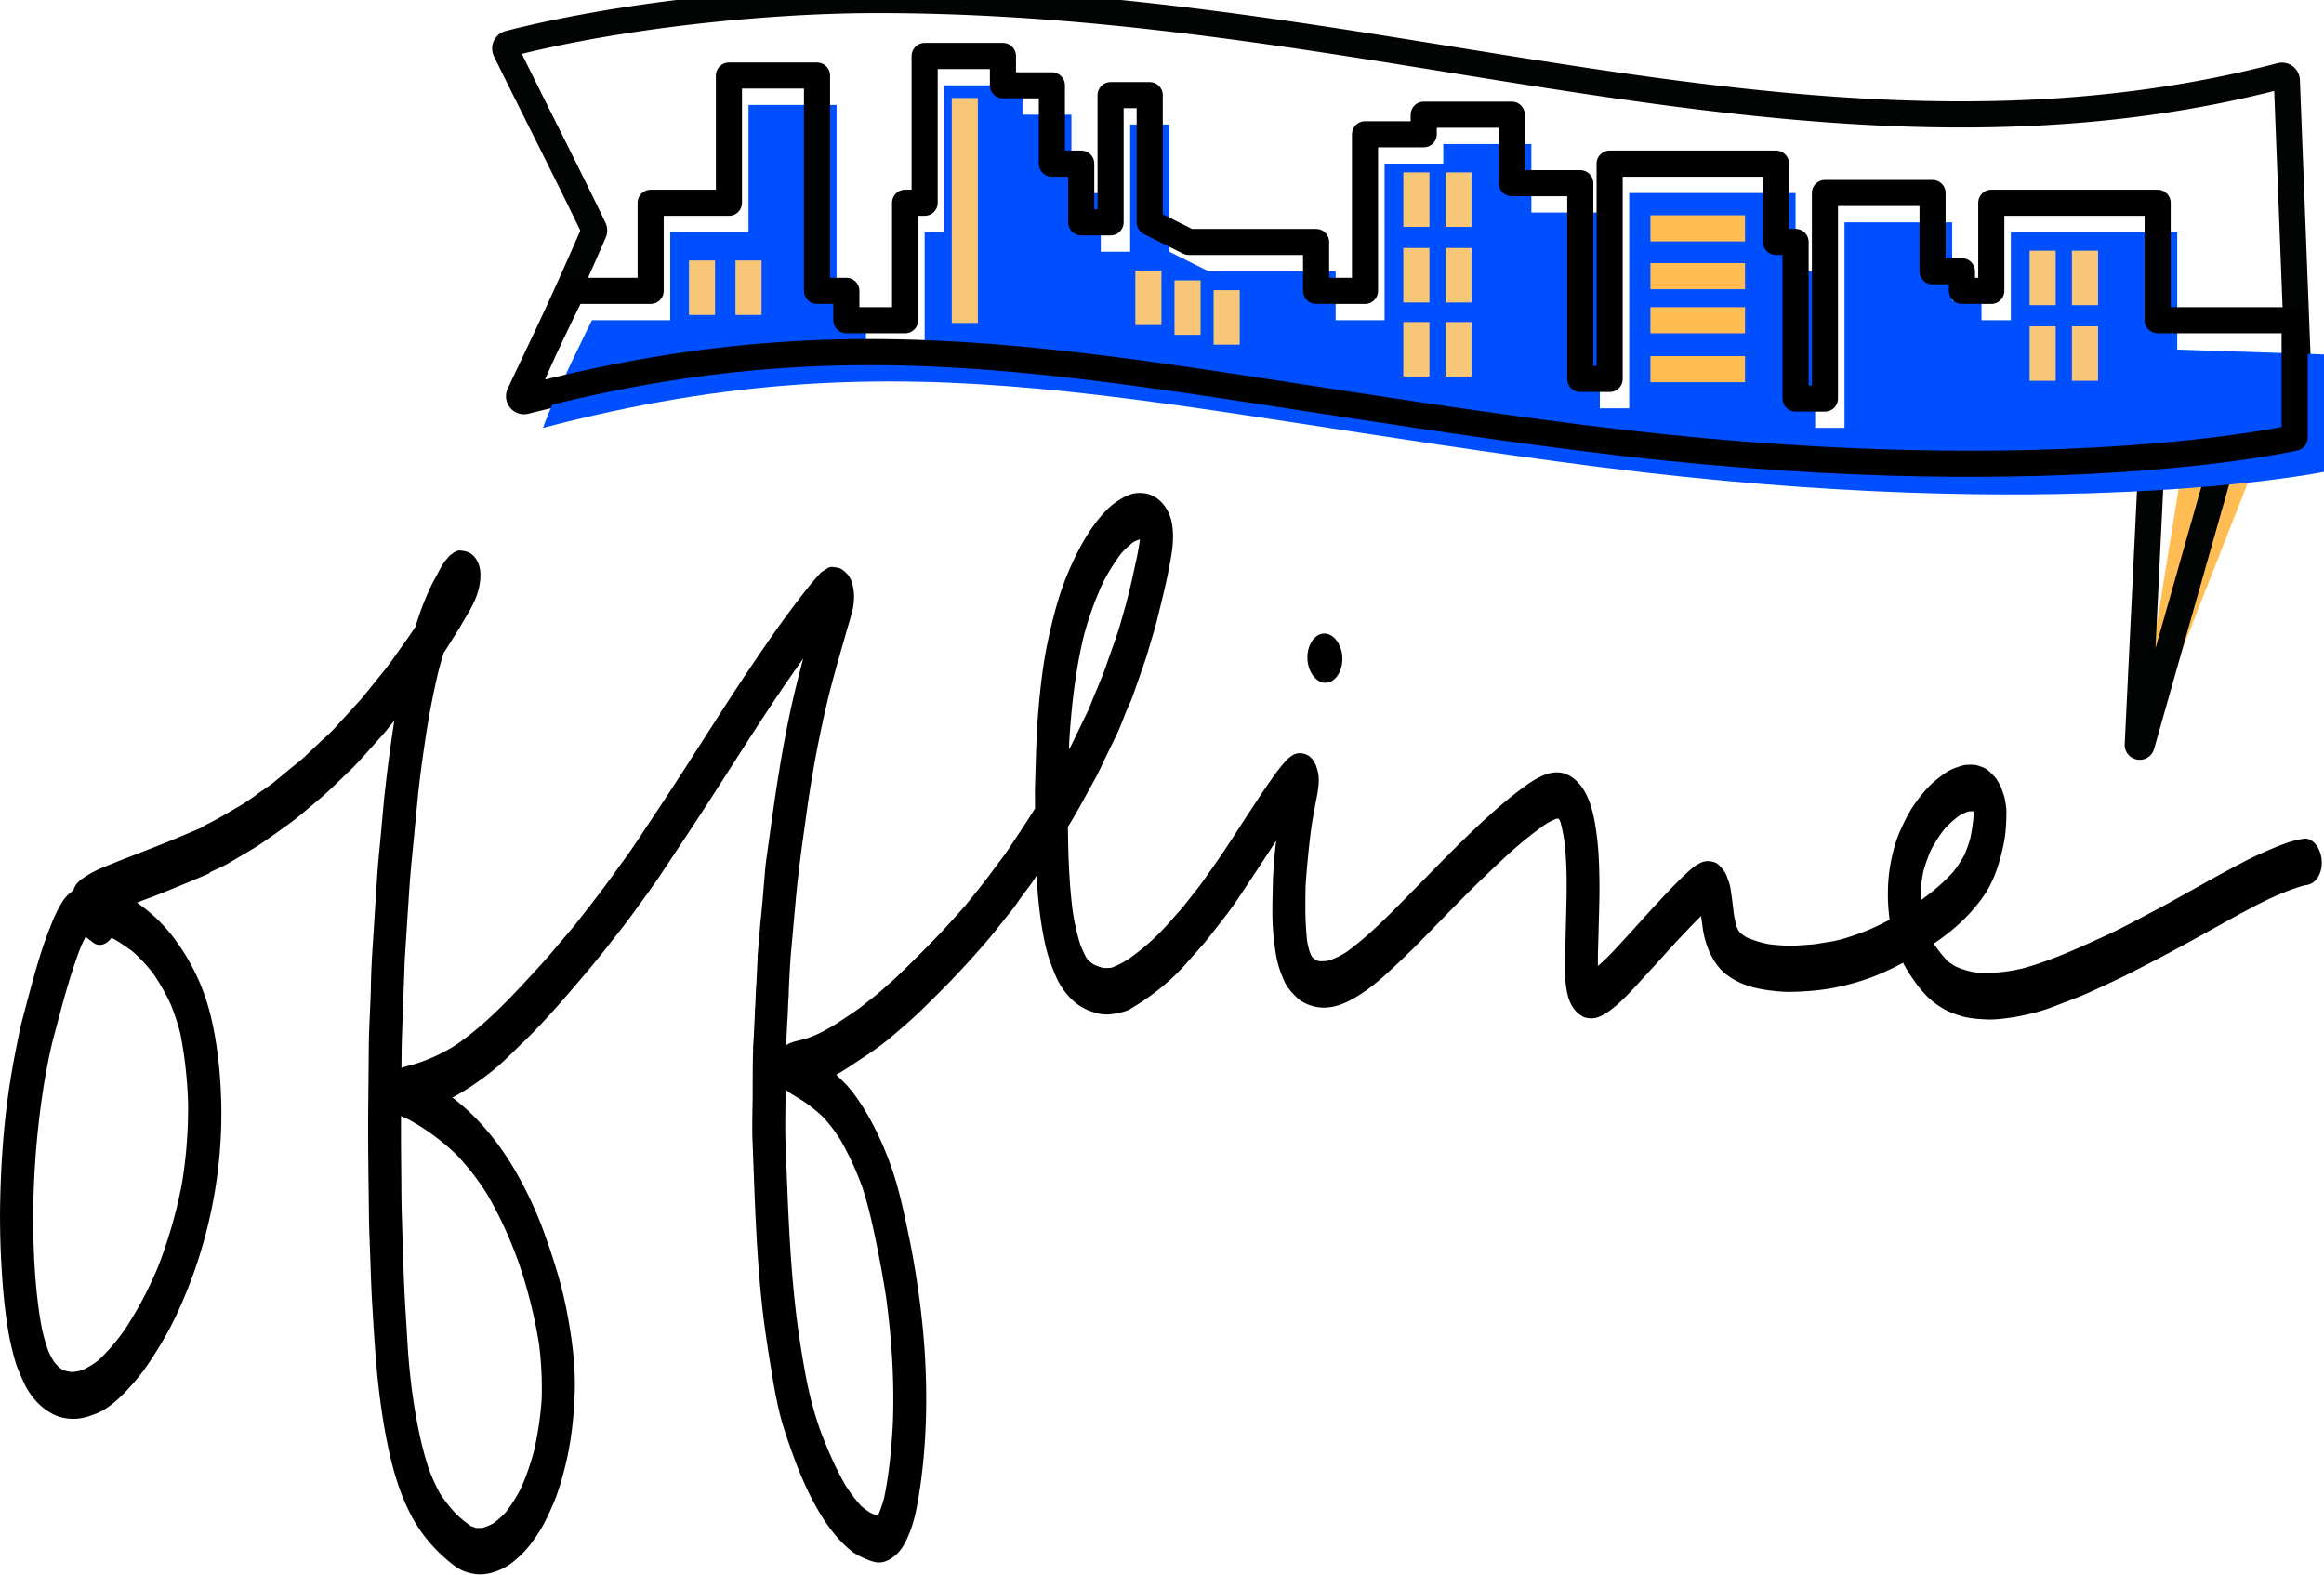
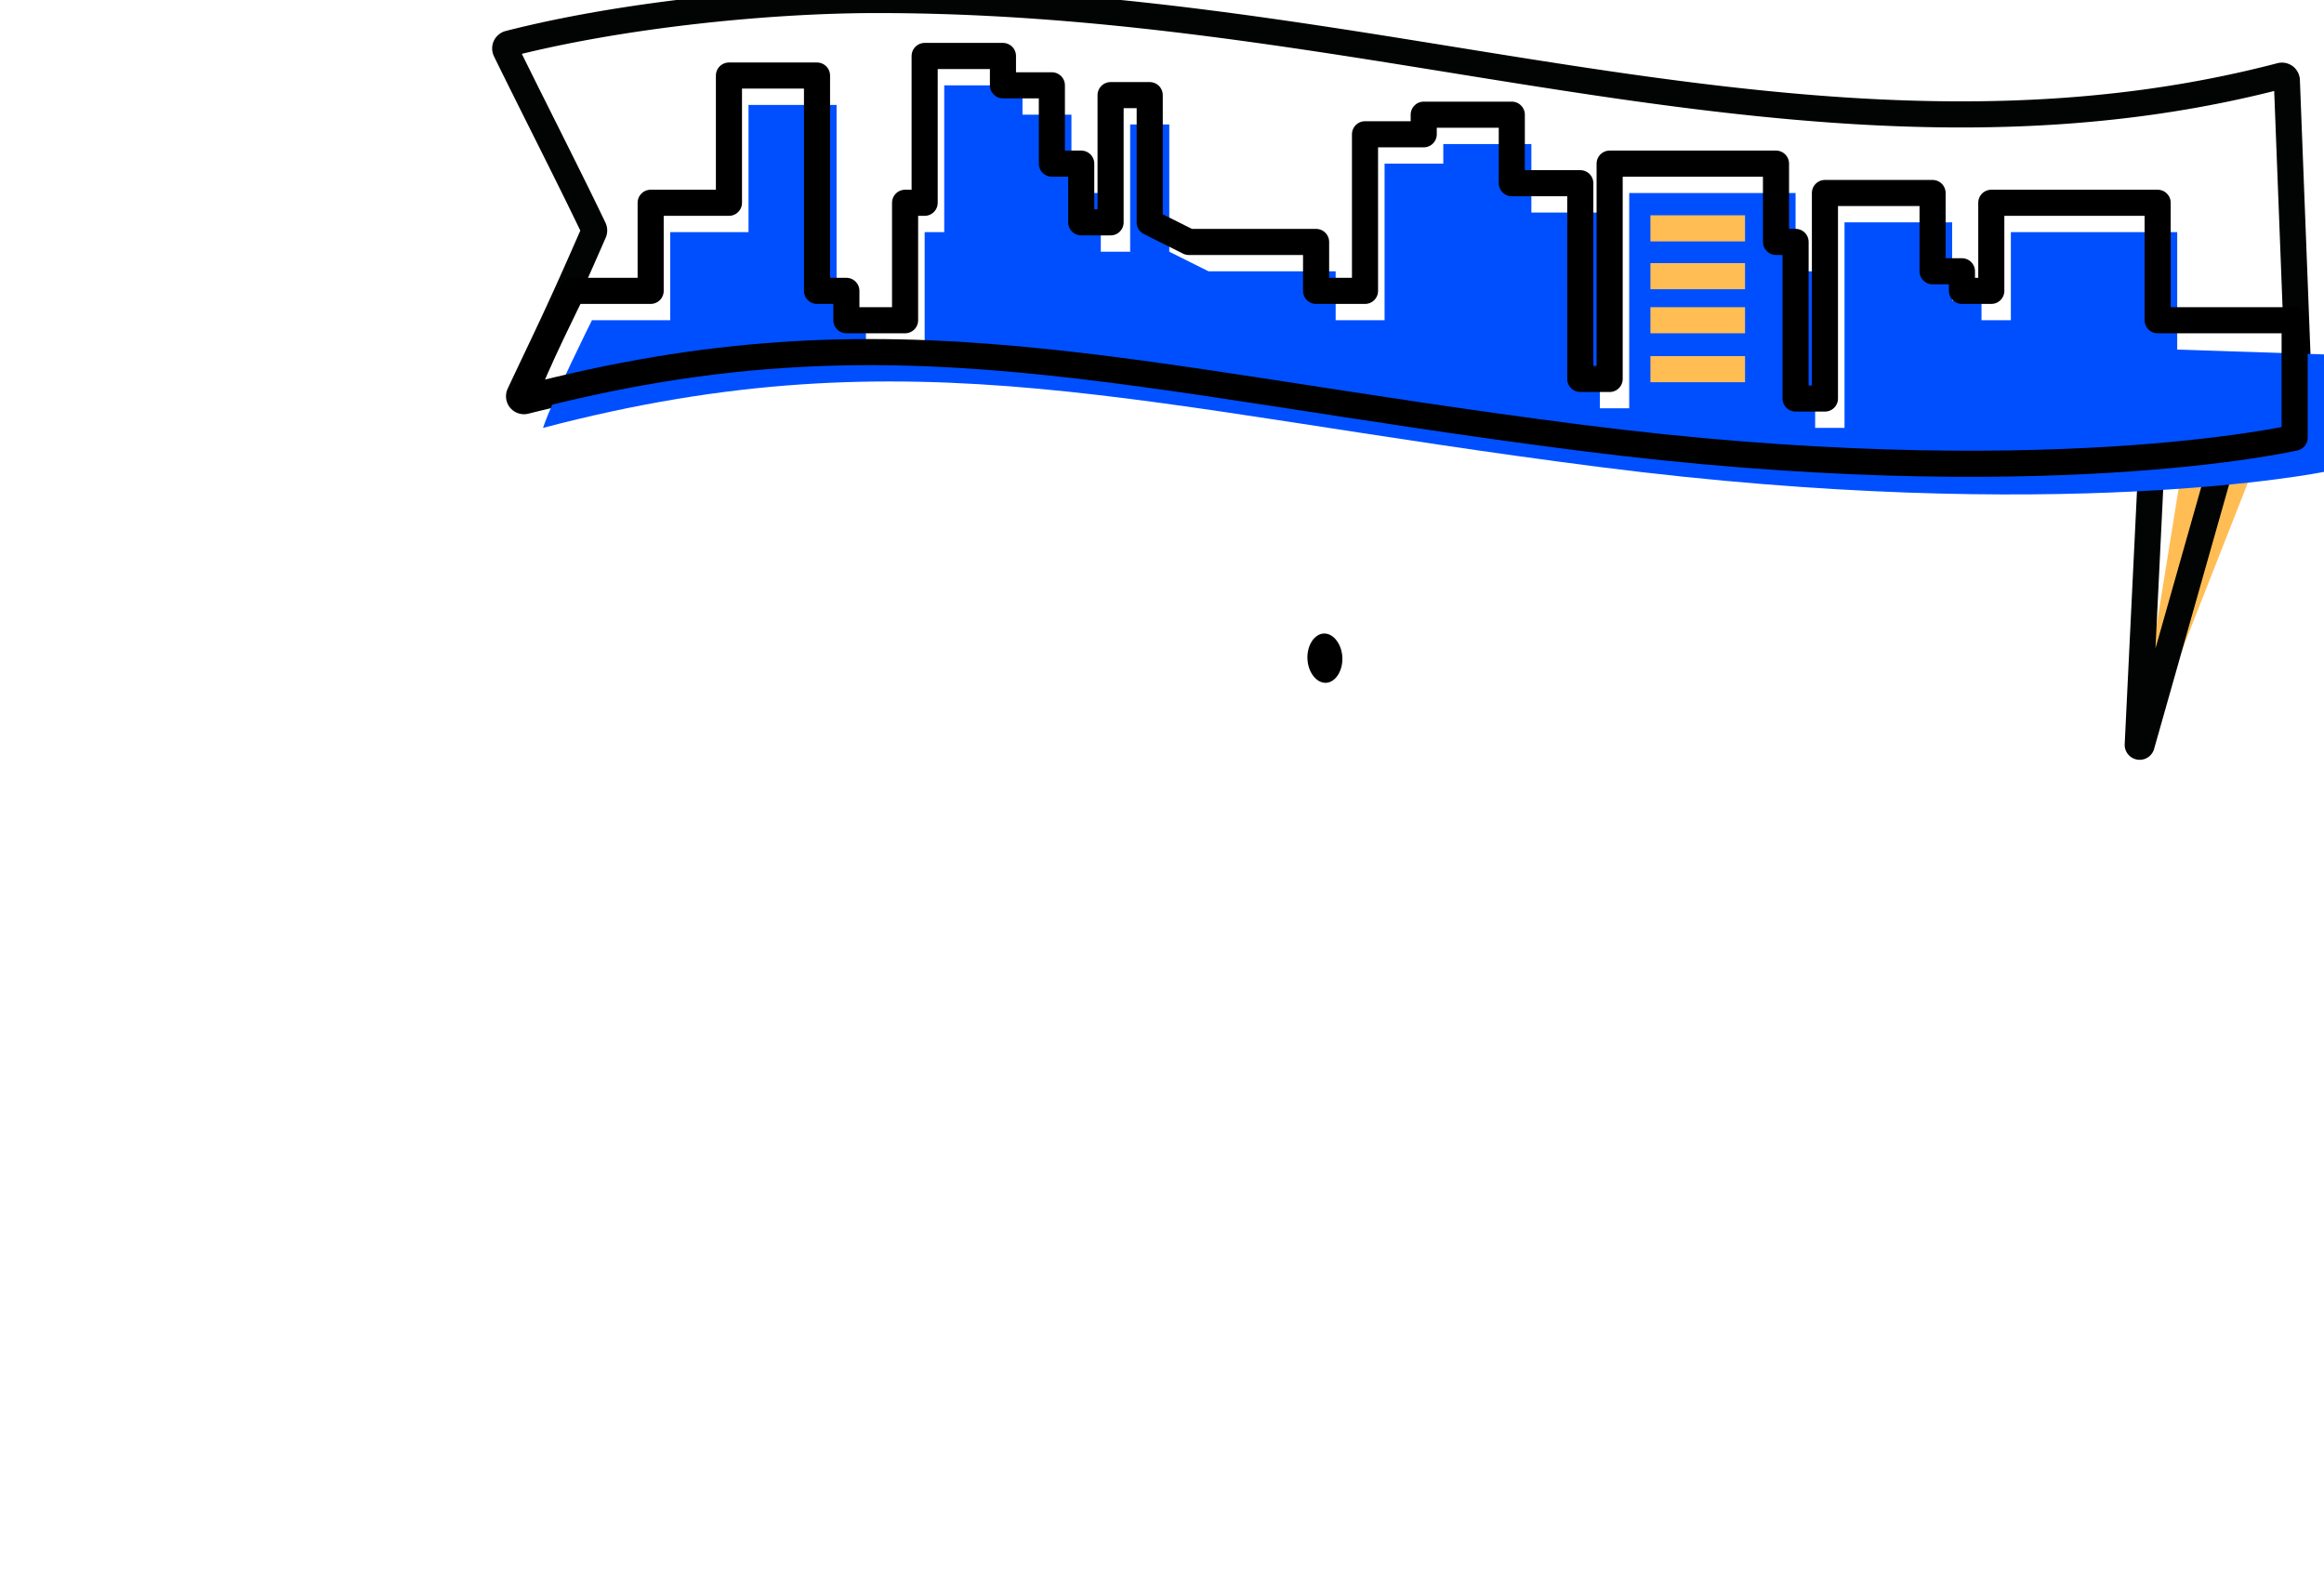
<svg xmlns="http://www.w3.org/2000/svg" width="155" height="105" fill="none">
  <path fill="#FFBD54" fill-rule="evenodd" d="M144.012 30.824c.536-.067 1.073-.124 1.609-.201l-3.075 19.064c-.023.17.389.282.448.123l7.911-20.122c.54-.112 1.079-.236 1.618-.36l-8.508 1.459-.003.037z" clip-rule="evenodd" />
-   <path fill="#000" fill-rule="evenodd" d="m75.91 32.876-.039.002c-.475.022-.937.266-1.355.547-.244.163-.479.35-.697.572-1.13 1.147-1.965 2.699-2.658 4.368-.55 1.333-.93 2.807-1.253 4.283-.337 1.557-.525 3.189-.66 4.809-.136 1.645-.162 3.301-.215 4.958-.015.5 0 1.001-.002 1.497a42.34 42.34 0 0 1-.802 1.253c-.312.475-.628.944-.941 1.42-.35.525-.738 1.006-1.103 1.508-.572.783-1.175 1.512-1.771 2.256-.603.677-1.203 1.362-1.824 2.01-.786.813-1.573 1.61-2.375 2.387-.301.293-.597.581-.908.846-.382.332-.761.686-1.156.986-.4.304-.79.638-1.201.912-.389.26-.777.516-1.164.776-.697.424-1.403.819-2.154 1.03-.394.112-.838.161-1.2.407v-.035l.079-1.596c.016-.114.024-.23.021-.346.02-.23.02-.466.032-.693l.02-.434c.018-.125.024-.252.019-.38.006-.159.014-.306.018-.477.02-.364.037-.727.056-1.092.01-.132.017-.255.023-.381.01-.07.015-.139.017-.21.006-.069.01-.138.01-.208.119-1.302.233-2.609.352-3.91.096-1.05.3-2.759.446-3.797l.314-2.251a79.08 79.08 0 0 1 1.439-7.525c.342-1.366.734-2.701 1.117-4.044.158-.556.327-1.1.47-1.668.068-.28.107-.724.093-1.017-.014-.318-.093-.738-.22-1.007-.136-.288-.32-.462-.532-.622-.241-.188-.488-.17-.754-.208l-.174.037c-.175.11-.354.224-.526.34-.256.278-.503.56-.747.861-1.259 1.56-2.442 3.232-3.599 4.94-2.173 3.191-4.224 6.543-6.367 9.774-.548.828-1.097 1.653-1.645 2.477-.436.659-.905 1.277-1.36 1.911-.885 1.246-1.815 2.42-2.745 3.61-.545.639-1.085 1.277-1.632 1.92-.509.595-1.039 1.157-1.564 1.726-1.49 1.622-3.042 3.165-4.746 4.321-.877.546-1.777.96-2.718 1.245-.275.082-.577.14-.856.255l.01-.94c.007-.892.049-1.782.08-2.67.042-1.169.086-2.342.126-3.51.074-1.215.155-2.43.234-3.646.066-1.038.131-2.075.238-3.108l.427-4.411a80.78 80.78 0 0 1 .426-3.268 54.68 54.68 0 0 1 .922-4.878c.11-.42.226-.834.35-1.242.316-.481.621-.975.929-1.464.194-.311.376-.636.565-.95.433-.726.857-1.489.948-2.462.04-.421.01-.816-.163-1.187-.165-.347-.407-.575-.69-.679a1.796 1.796 0 0 0-.493-.09c-.257-.025-.489.197-.701.347l-.213.252a1.91 1.91 0 0 0-.278.393c-.146.236-.28.509-.417.757-.563 1.013-1.005 2.163-1.375 3.347-.23.353-.464.7-.707 1.031-.468.647-.922 1.33-1.415 1.941-.492.607-.982 1.213-1.473 1.816-.601.663-1.202 1.321-1.802 1.98-.297.324-.63.597-.94.896-.353.333-.707.668-1.057 1.003-.313.293-.654.54-.976.805-.363.303-.727.603-1.091.902-.394.325-.833.561-1.224.883l-.806.548c-.35.205-.7.409-1.048.615-.422.251-1.12.63-1.554.835l-.016.007c.003.017.005.035.009.05-.846.366-1.692.724-2.542 1.068-.853.34-1.706.676-2.563 1.001-.35.136-.695.276-1.041.415-.177.073-.355.145-.53.214a7.18 7.18 0 0 0-1.187.61c-.379.242-.69.458-.849.95a1 1 0 0 0-.164.13 2.45 2.45 0 0 0-.59.665c-.35.552-.605 1.19-.859 1.838-.588 1.5-1.02 3.111-1.45 4.72-.106.408-.213.813-.323 1.218-.162.622-.286 1.27-.414 1.905a55.814 55.814 0 0 0-.413 2.3C.24 74.887.05 77.703.005 80.514a57.38 57.38 0 0 0 .1 4.019c.084 1.44.213 2.875.457 4.29.107.615.254 1.23.419 1.823.156.567.39 1.088.63 1.592.508 1.078 1.347 1.862 2.22 2.192.41.15.829.2 1.25.177.456-.025.875-.164 1.31-.332.962-.375 1.814-1.242 2.57-2.116.712-.82 1.337-1.8 1.922-2.794.647-1.095 1.196-2.3 1.689-3.549a31.876 31.876 0 0 0 2.116-9.38c.118-1.65.096-3.342-.048-4.997-.144-1.614-.41-3.28-.892-4.776a14.095 14.095 0 0 0-1.979-3.881 10.633 10.633 0 0 0-2.636-2.59c.591-.234 1.187-.444 1.776-.68a170.4 170.4 0 0 0 3.058-1.273c.009-.024.02-.044.029-.067l.383-.182c.266-.12.533-.238.792-.386l1.562-.919c.82-.483 1.6-1.08 2.394-1.639.722-.51 1.407-1.123 2.104-1.7.691-.574 1.343-1.241 2.007-1.869.68-.645 1.307-1.392 1.95-2.1.381-.415.747-.862 1.108-1.314a115.214 115.214 0 0 0-.576 4.284c-.158 1.335-.254 2.693-.388 4.038a61.17 61.17 0 0 0-.174 1.999l-.294 4.575c-.059.91-.111 1.823-.126 2.737-.024 1.376-.133 2.771-.142 4.165-.012 1.375-.025 2.753-.04 4.135-.018 2.328.023 4.66.05 6.991.013 1.106.067 2.213.104 3.316.03 1 .071 1.987.134 2.985.106 1.748.208 3.475.406 5.214.186 1.605.439 3.203.807 4.756.373 1.562.916 3.104 1.69 4.361.715 1.159 1.597 2.055 2.545 2.782.442.338.927.498 1.416.564.62.08 1.22-.084 1.8-.356.473-.224.917-.604 1.318-.997.444-.438.833-.988 1.188-1.551.33-.524.603-1.128.861-1.723.314-.717.547-1.495.754-2.29.452-1.73.661-3.524.708-5.386.041-1.774-.214-3.574-.546-5.295-.345-1.755-.875-3.43-1.46-5.058a25.895 25.895 0 0 0-2.003-4.3c-1.151-1.966-2.564-3.618-4.156-4.82.45-.234.892-.504 1.326-.797.786-.53 1.571-1.117 2.288-1.816l1.26-1.225c1.319-1.288 2.557-2.729 3.786-4.174a68.76 68.76 0 0 0 1.814-2.222c.566-.72 1.136-1.433 1.676-2.188.586-.817 1.193-1.617 1.755-2.466l1.942-2.927c2.524-3.805 4.922-7.788 7.55-11.451-.188.705-.37 1.414-.543 2.129-.68 2.819-1.146 5.74-1.557 8.672l-.368 2.644c-.08.563-.101 1.142-.163 1.706a74.665 74.665 0 0 1-.224 2.459c-.05.667-.122 1.317-.163 1.978a.047.047 0 0 0-.001.01l.001-.045-.003.057a2.087 2.087 0 0 0-.019.362c0 .012 0 .026-.002.04l-.001.052a5.071 5.071 0 0 1-.01.174l-.002.063-.071 1.458a2.357 2.357 0 0 0-.023.354c-.02.227-.018.464-.03.69-.006.145-.014.292-.022.439a2.314 2.314 0 0 0-.019.375l-.007.17c-.025.49-.047.98-.071 1.469l-.035.524c-.009.092-.01.183-.007.273l-.003.082.004-.074.002.025c-.04 1.042-.025 2.093-.033 3.138-.01.97-.048 1.944-.009 2.916.146 3.681.236 7.37.642 11.032.17 1.567.421 3.12.677 4.671.12.733.257 1.462.421 2.183.19.84.456 1.652.734 2.443.938 2.712 2.205 5.483 4.109 7.026.237.191.524.338.782.456.25.113.49.209.748.278.558.142 1.044-.098 1.5-.515.41-.374.693-.987.92-1.578.284-.745.443-1.612.575-2.433.499-3.14.58-6.427.364-9.65a52.939 52.939 0 0 0-.48-4.324 50.553 50.553 0 0 0-.51-2.95c-.336-1.616-.654-3.219-1.183-4.748a21.074 21.074 0 0 0-1.568-3.519 15.33 15.33 0 0 0-.928-1.438c-.366-.51-.795-.928-1.221-1.33.63-.344 1.237-.781 1.843-1.176.65-.423 1.287-.88 1.898-1.4.654-.56 1.303-1.111 1.93-1.723a89.13 89.13 0 0 0 2.04-2.039 72.084 72.084 0 0 0 2.014-2.2c.688-.774 1.327-1.62 1.986-2.434.16-.199.31-.413.459-.628.387-.56.824-1.067 1.187-1.668a36.4 36.4 0 0 0 .225 2.497c.09.71.21 1.416.362 2.108.163.735.419 1.44.704 2.097a4.796 4.796 0 0 0 1.076 1.558c.514.5 1.117.768 1.726.918.576.143 1.122.042 1.684-.101a1.91 1.91 0 0 0 .497-.206c1.254-.733 2.554-1.72 3.655-2.956.353-.4.71-.8 1.063-1.199.367-.417.705-.87 1.055-1.31.473-.596.937-1.204 1.374-1.852.802-1.188 1.588-2.395 2.378-3.602l.184-.284c-.108.962-.2 1.938-.22 2.913-.015.65-.033 1.304-.029 1.957.002.718.059 1.438.153 2.148.052.39.107.74.197 1.108.093.378.243.747.382 1.096.232.566.596.95.976 1.3.082.076.172.142.262.194a2.9 2.9 0 0 0 1.097.385c1.152.156 2.219-.443 3.214-1.142.833-.591 1.61-1.341 2.382-2.07.6-.573 1.19-1.166 1.775-1.765 1.346-1.387 2.692-2.772 4.073-4.086.611-.58 1.223-1.163 1.853-1.7a25.302 25.302 0 0 1 1.876-1.457 3.81 3.81 0 0 1 .729-.356l.076-.005.024.007c.014.012.028.024.042.034.01.011.017.021.025.034.026.05.05.1.074.152.116.406.19.822.259 1.248.25 2.044.137 4.13.092 6.178a100.23 100.23 0 0 0-.033 2.628 6.02 6.02 0 0 0 .202 1.619c.147.517.472 1.006.844 1.215a.814.814 0 0 0 .396.173c.263.055.508.044.76-.052.44-.16.844-.467 1.226-.794.531-.454 1.029-.995 1.52-1.532.502-.544 1-1.091 1.498-1.64a97.327 97.327 0 0 1 1.514-1.642c.363-.383.729-.77 1.105-1.132.036.278.073.557.113.833.17 1.187.704 2.349 1.456 2.973.872.72 1.892 1.007 2.877 1.138.491.07.991.121 1.486.114a17.797 17.797 0 0 0 2.53-.2 16.3 16.3 0 0 0 2.525-.635c.772-.257 1.52-.61 2.266-.99.073-.038.147-.077.22-.118.251.5.559.956.865 1.379.249.344.524.657.811.94a5.47 5.47 0 0 0 1.166.835c.355.176.706.31 1.074.414.517.146 1.054.182 1.574.21.552.032 1.099-.03 1.645-.112.989-.147 1.996-.39 2.955-.761.784-.308 1.578-.585 2.351-.936.799-.366 1.597-.724 2.385-1.12a130.681 130.681 0 0 0 4.807-2.537c1.209-.665 2.418-1.353 3.635-1.994 1.132-.6 2.3-1.133 3.491-1.473.045-.009.09-.017.137-.022.596-.072 1.066-.72 1.025-1.597-.037-.81-.571-1.567-1.167-1.496-.798.097-1.587.426-2.346.749a22.26 22.26 0 0 0-1.577.736c-1.695.877-3.363 1.834-5.039 2.762-.749.409-1.5.802-2.251 1.2-.687.362-1.382.722-2.082 1.04-1.825.832-3.646 1.67-5.54 2.176-1.056.238-2.111.354-3.185.24a5.61 5.61 0 0 1-1.266-.401 4.311 4.311 0 0 1-.541-.382 9.545 9.545 0 0 1-.886-1.123c.044-.029.088-.058.131-.089 1.191-.81 2.347-1.834 3.26-3.18.646-.95 1.03-2.166 1.284-3.424.134-.676.175-1.414.172-2.12 0-.326-.074-.659-.134-.978-.073-.22-.147-.438-.224-.651a5.343 5.343 0 0 0-.322-.56 4.664 4.664 0 0 0-.521-.536c-.191-.17-.434-.246-.65-.32-.23-.085-.509-.074-.746-.068-.278.005-.567.123-.835.216-.48.167-.938.531-1.36.885-.507.422-.959.996-1.372 1.58-.35.497-.63 1.087-.898 1.673-.253.552-.439 1.18-.578 1.81-.301 1.337-.337 2.775-.147 4.167-.446.237-.896.46-1.356.658-.485.202-.97.37-1.464.53-.363.122-.733.199-1.099.283l.127-.032c-.349.055-.695.113-1.044.168-.344.057-.698.066-1.045.093-.717.063-1.458.022-2.182-.068a7.023 7.023 0 0 1-1.476-.455 3.718 3.718 0 0 1-.409-.282 1.988 1.988 0 0 1-.132-.168 4.547 4.547 0 0 1-.133-.29 8.227 8.227 0 0 1-.187-.893c-.024-.22-.05-.44-.079-.663-.034-.302-.081-.606-.126-.91a3.05 3.05 0 0 0-.2-.707 1.6 1.6 0 0 0-.28-.563c-.183-.238-.376-.47-.626-.54-.263-.07-.478-.1-.741-.014-.412.137-.772.447-1.12.774-.727.682-1.422 1.429-2.117 2.18-.616.665-1.219 1.347-1.832 2.013-.627.683-1.255 1.394-1.935 1.972-.011-.798.027-1.603.046-2.391.025-1.123.073-2.251.053-3.376-.015-.895-.039-1.774-.143-2.668-.163-1.378-.424-2.887-1.266-3.785-.385-.41-.828-.652-1.304-.687-.499-.034-.966.14-1.428.39-.46.246-.913.585-1.345.915-1.4 1.083-2.724 2.338-4.029 3.624-1.358 1.347-2.694 2.74-4.047 4.101-1.064 1.07-2.16 2.115-3.328 2.96-.392.242-.79.435-1.209.567a2.91 2.91 0 0 1-.616.025l-.141-.047a2.508 2.508 0 0 1-.308-.227 4.272 4.272 0 0 1-.173-.388 7.96 7.96 0 0 1-.15-.625c-.149-1.26-.134-2.51-.107-3.778.083-1.182.193-2.35.34-3.521.054-.434.124-.863.203-1.29.07-.375.138-.747.21-1.126.104-.545.206-1.228.022-1.771a1.766 1.766 0 0 0-.314-.673c-.235-.3-.494-.393-.797-.415-.562-.043-.978.484-1.373.968a7.87 7.87 0 0 0-.313.407 50.86 50.86 0 0 0-.839 1.203c-.591.886-1.18 1.789-1.764 2.688a58.976 58.976 0 0 1-1.705 2.537c-.29.404-.571.83-.877 1.214-.328.417-.658.834-.985 1.253-.343.384-.682.766-1.021 1.152a14.971 14.971 0 0 1-2.594 2.295c-.38.24-.755.45-1.162.585-.18.019-.354.024-.531.013a4.758 4.758 0 0 1-.577-.198 3.072 3.072 0 0 1-.41-.305l-.127-.161a8.167 8.167 0 0 1-.422-.909 15.642 15.642 0 0 1-.485-2.121c-.248-1.883-.316-3.805-.332-5.711.315-.522.626-1.047.925-1.591.305-.559.613-1.114.919-1.674.234-.436.445-.899.66-1.355.255-.52.508-1.044.762-1.565.282-.592.505-1.272.771-1.855.099-.217.197-.435.279-.666.254-.726.51-1.45.76-2.175.138-.385.254-.78.37-1.18.18-.604.366-1.207.52-1.826.26-1.055.526-2.1.739-3.18.19-.996.407-1.977.249-3.056a2.84 2.84 0 0 0-.467-1.221c-.494-.696-1.081-.922-1.712-.922-.03 0-.061 0-.092.002zm-4.597 16.586c.148-2.39.416-4.737.956-6.999a21.981 21.981 0 0 1 1.29-3.603 12.97 12.97 0 0 1 1.226-1.96c.248-.274.502-.518.778-.728.15-.081.142-.092.297-.146.005 0 .163-.056.168-.056-.107.844-.312 1.67-.486 2.488-.134.614-.29 1.216-.442 1.821-.221.757-.421 1.537-.678 2.27-.272.77-.543 1.552-.817 2.312-.014.041-.03.08-.046.12-.208.508-.42 1.022-.633 1.53-.132.321-.252.664-.4.968-.357.734-.71 1.466-1.066 2.2l-.163.298c.005-.17.012-.343.016-.515zm56.8 9.8c.035-.407.093-.793.174-1.185.137-.49.303-.95.499-1.395.274-.518.576-.983.918-1.416.311-.335.637-.63.985-.886.194-.105.386-.194.585-.268.104-.012.205-.017.308-.014l.037.012c.005.093.008.185.01.277a11.3 11.3 0 0 1-.227 1.547c-.11.375-.236.729-.386 1.075a8.03 8.03 0 0 1-.732 1.117c-.674.75-1.408 1.352-2.166 1.903a16.37 16.37 0 0 1-.005-.767zM4.268 91.386a3.498 3.498 0 0 1-.297-.183 3.964 3.964 0 0 1-.36-.384 6.602 6.602 0 0 1-.37-.685 11.92 11.92 0 0 1-.452-1.56c-.409-2.192-.535-4.487-.576-6.725-.02-3.4.25-6.81.812-10.095.164-.878.332-1.765.556-2.609.136-.498.264-.993.4-1.489.403-1.526.84-3.033 1.387-4.465a9.78 9.78 0 0 1 .343-.718c.174.128.346.263.518.395.41.304.906.096 1.215-.337.484.273.956.58 1.419.934.477.42.917.893 1.335 1.427.434.629.825 1.305 1.17 2.04.267.652.493 1.318.667 2.03.3 1.539.47 3.124.512 4.706.006 1.81-.131 3.6-.43 5.344A31.65 31.65 0 0 1 10.57 84.4a25.115 25.115 0 0 1-2.294 4.333c-.538.749-1.111 1.426-1.74 1.998-.349.262-.7.476-1.076.644a3.147 3.147 0 0 1-.35.078 2.599 2.599 0 0 1-.293.038 2.535 2.535 0 0 1-.549-.106zm48.127-15.063c-.034-.886-.019-1.767-.01-2.655l.009-1.013.016.014c.132.116.261.21.402.293.195.116.387.237.578.353.512.314.998.704 1.468 1.137.42.442.8.94 1.154 1.488.57.979 1.056 2.026 1.472 3.145.37 1.11.638 2.258.882 3.426.27 1.297.517 2.594.72 3.915.388 2.834.577 5.696.46 8.561-.094 1.664-.25 3.344-.588 4.935a8.27 8.27 0 0 1-.342 1.005 2.338 2.338 0 0 1-.081.127l-.02.018a5.192 5.192 0 0 1-.423-.167 4.788 4.788 0 0 1-.662-.488c-.383-.417-.725-.88-1.05-1.385-.67-1.169-1.229-2.448-1.718-3.779a25.208 25.208 0 0 1-.885-3.308 71.244 71.244 0 0 1-.56-3.413l-.055-.379.046.308c-.541-4.022-.651-8.076-.813-12.138zM31.78 101.892a2.79 2.79 0 0 1-.387-.134 8.928 8.928 0 0 1-.923-.753 9.603 9.603 0 0 1-1.132-1.421 13.154 13.154 0 0 1-.752-1.667c-.485-1.478-.789-3.029-1.028-4.612a45.027 45.027 0 0 1-.355-3.327c-.038-.658-.08-1.317-.119-1.974a108.218 108.218 0 0 1-.16-3.055c-.04-1.298-.085-2.593-.125-3.89-.038-1.218-.028-2.44-.045-3.654-.011-.997-.013-1.994-.008-2.986.123.063.248.116.368.172.083.038.164.077.245.119a14.974 14.974 0 0 1 3.071 2.274c.747.78 1.424 1.653 2.045 2.627.828 1.405 1.517 2.93 2.107 4.55a32.784 32.784 0 0 1 1.366 5.45c.156 1.23.22 2.458.178 3.697a22.53 22.53 0 0 1-.517 3.471c-.24.89-.53 1.722-.892 2.52-.29.554-.61 1.063-.97 1.528a5.99 5.99 0 0 1-.822.742 3.8 3.8 0 0 1-.707.306 3.12 3.12 0 0 1-.332.019l-.106-.002z" clip-rule="evenodd" />
  <path fill="#000" fill-rule="evenodd" d="M88.29 42.246c-.635.03-1.132.803-1.09 1.697.04.895.607 1.619 1.24 1.59.633-.03 1.13-.803 1.089-1.698-.04-.876-.585-1.59-1.204-1.59h-.036z" clip-rule="evenodd" />
  <path stroke="#020303" stroke-width="1.741" d="M152.522 5.359a.326.326 0 0 0-.41-.302c-19.532 5.105-38.866 1.558-58.396-1.576C81.668 1.547 70.519 0 58.472 0 51.106 0 41.31 1.023 33.944 2.91a.33.33 0 0 0-.216.463c1.63 3.339 4.213 8.39 5.869 11.854a.34.34 0 0 1 0 .283c-2.472 5.657-3.03 6.695-4.947 10.774a.328.328 0 0 0 .378.458c19.62-4.95 38.869-2.463 58.49.685 16.663 2.675 33.327 5.346 49.99 3.058l-.93 19.162c-.022.154.194.21.25.066l5.695-20.074c1.545-.31 3.091-.66 4.637-1.067.15-.04.253-.18.247-.335l-.885-22.878z" clip-rule="evenodd" />
  <path fill="#004FFF" fill-rule="evenodd" d="M39.48 21.354h5.221V15.48h5.221V6.996h5.874v14.358h1.958v1.958h3.916V15.48h1.306V5.69h5.22v1.958h3.264v5.222h1.958v3.916h1.958V8.3h2.61v8.485l2.611 1.305h8.485v3.263h3.263V10.912h3.916V9.606h5.874v4.569h4.568v13.053h1.958V12.87h11.096v5.22h1.305v10.443h1.958V14.828h7.179v5.22h1.958v1.306h1.958V15.48h11.095v7.832l9.79.322v7.832s-17.622 3.594-48.297-.322c-30.674-3.916-45.685-9.137-70.486-2.61.653-1.959 3.263-7.18 3.263-7.18z" clip-rule="evenodd" />
-   <path stroke="#F7C677" stroke-linecap="square" stroke-width="1.741" d="M46.822 18.24v1.892m3.1-1.892v1.892m31.891.087v1.893m-2.61-2.545v1.893m-2.611-2.546v1.893m59.644-3.22v1.893m-41.77-7.115v1.893m41.77 8.373v1.893m-41.77-7.116v1.893m0 3.044v1.893M64.349 7.407v13.257m32.94-8.299v1.893m0 3.15v1.893m0 3.044v1.893" />
  <path stroke="#FFBD54" stroke-linecap="square" stroke-width="1.741" d="M110.946 18.417h4.569m-4.569-3.19h4.569m-4.569 6.128h4.569m-4.569 3.262h4.569" />
  <path stroke="#000" stroke-linejoin="round" stroke-width="1.741" d="M38.175 19.396h5.221v-5.874h5.221V5.038h5.874v14.358h1.958v1.958h3.916v-7.832h1.305v-9.79h5.222V5.69h3.263v5.222h1.958v3.915h1.958V6.344h2.61v8.485l2.611 1.305h8.485v3.263h3.263V8.954h3.916V7.648h5.874v4.569h4.568V25.27h1.958V10.912h11.095v5.22h1.306v10.443h1.958V12.87h7.179v5.22h1.958v1.306h1.958v-5.874h11.095v7.832h9.137v7.832s-16.969 3.916-47.644 0c-30.674-3.916-45.685-9.137-70.486-2.61.652-1.959 3.263-7.18 3.263-7.18z" clip-rule="evenodd" />
-   <path stroke="#F7C677" stroke-linecap="square" stroke-width="1.741" d="M139.059 17.587v1.893m0 3.151v1.893" />
</svg>